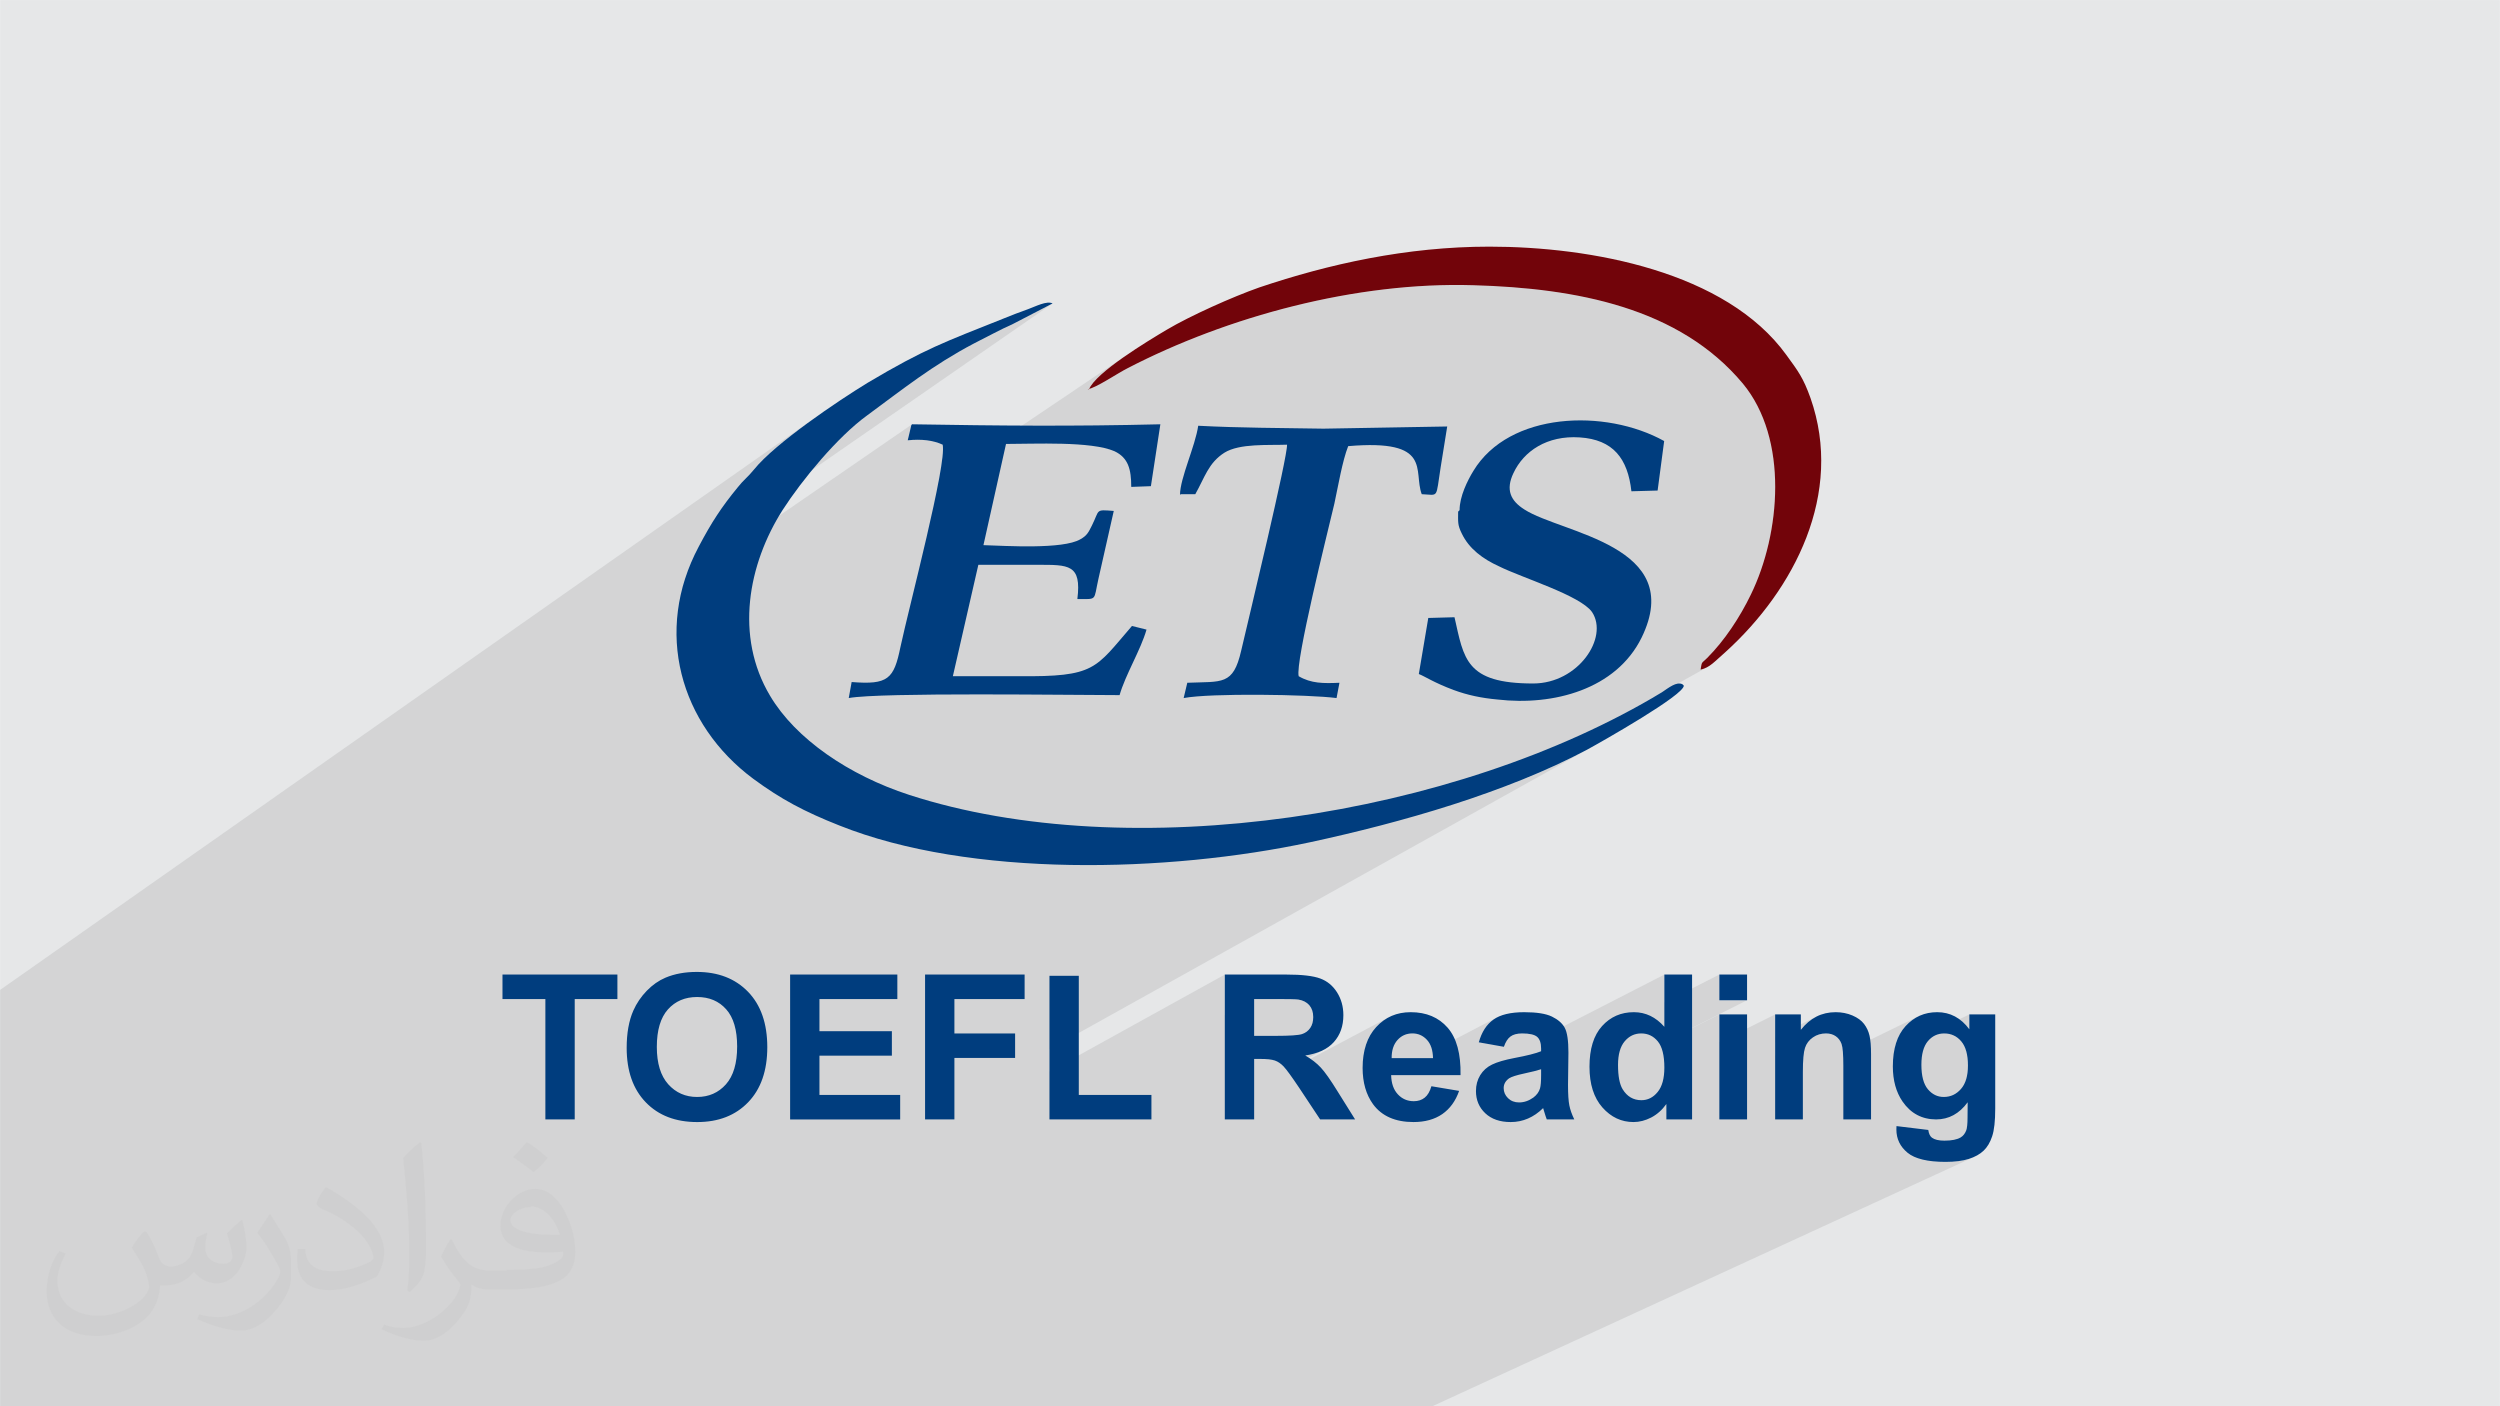
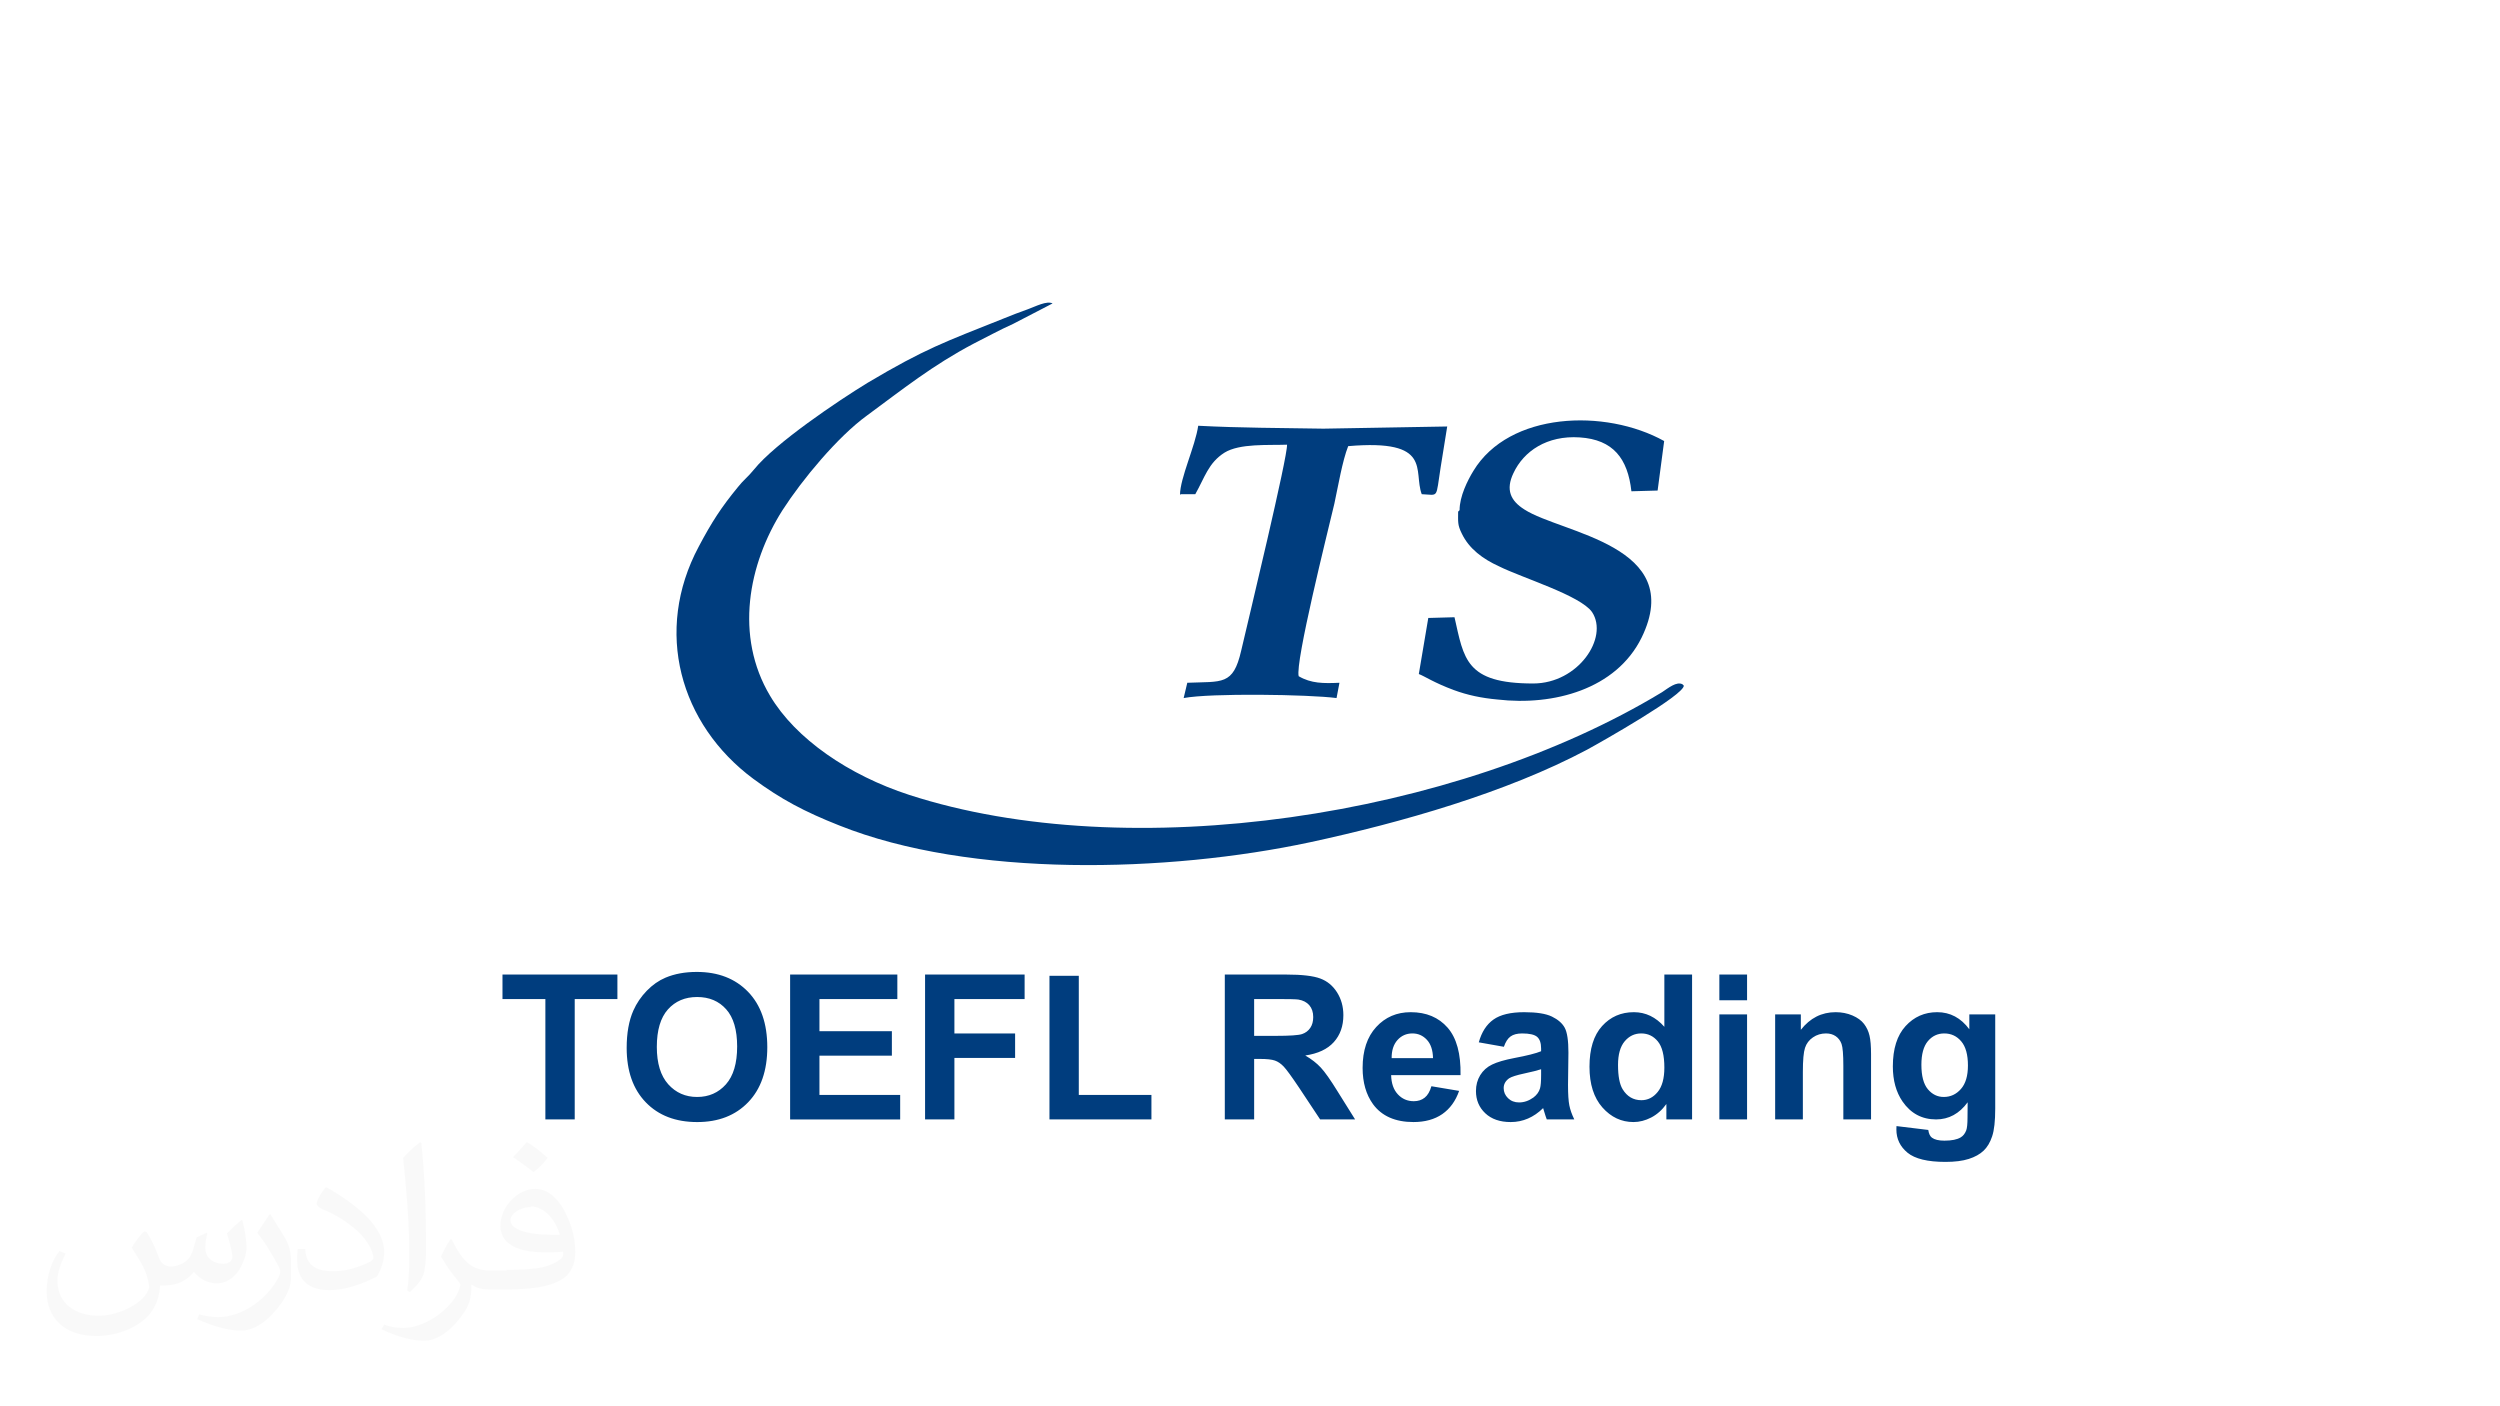
<svg xmlns="http://www.w3.org/2000/svg" xml:space="preserve" width="3.703in" height="2.083in" version="1.1" style="shape-rendering:geometricPrecision; text-rendering:geometricPrecision; image-rendering:optimizeQuality; fill-rule:evenodd; clip-rule:evenodd" viewBox="0 0 3703.33 2083.33">
  <defs>
    <style type="text/css">
   
    .fil3 {fill:#003D7E}
    .fil4 {fill:#72040A}
    .fil0 {fill:#E6E7E8}
    .fil5 {fill:#003D7E;fill-rule:nonzero}
    .fil2 {fill:#373435;fill-opacity:0.031}
    .fil1 {fill:#373435;fill-opacity:0.102}
   
  </style>
  </defs>
  <g id="Layer_x0020_1">
-     <polygon class="fil0" points="-0,0.07 3703.33,0.07 3703.33,2083.26 -0,2083.26 " />
-     <polygon class="fil1" points="2185.93,1180.7 2432.77,1042.54 2446.5,1034.52 2528.53,988.6 2524.1,990.57 2519.16,992.04 2519.84,987.94 2520.37,985.1 2520.91,983.17 2521.59,981.79 2522.57,980.62 2524.02,979.3 2526.06,977.47 2528.87,974.78 2533.68,969.83 2538.42,964.69 2543.06,959.37 2547.62,953.9 2552.09,948.28 2556.45,942.53 2560.71,936.67 2564.87,930.69 2568.9,924.64 2572.82,918.5 2576.62,912.31 2580.29,906.07 2583.82,899.8 2587.22,893.52 2590.47,887.22 2593.58,880.94 2597.63,872.31 2601.48,863.4 2605.13,854.24 2608.56,844.85 2611.76,835.25 2614.73,825.46 2617.46,815.5 2619.94,805.38 2622.16,795.13 2624.11,784.76 2625.79,774.31 2627.18,763.78 2628.28,753.19 2629.07,742.57 2629.55,731.94 2629.71,721.31 2629.55,710.71 2629.04,700.16 2628.2,689.67 2626.99,679.26 2625.43,668.96 2623.48,658.78 2621.17,648.74 2618.46,638.87 2615.35,629.18 2611.83,619.7 2607.9,610.43 2603.55,601.41 2598.76,592.66 2593.53,584.18 2587.85,576.01 2581.72,568.15 2572.75,557.88 2563.45,548.08 2553.84,538.75 2543.91,529.87 2533.69,521.43 2523.17,513.43 2512.37,505.85 2501.31,498.69 2489.99,491.92 2478.43,485.55 2466.63,479.55 2454.59,473.93 2442.35,468.66 2429.9,463.74 2417.26,459.16 2404.43,454.9 2391.43,450.96 2378.26,447.33 2364.94,443.99 2351.48,440.94 2337.88,438.15 2324.17,435.63 2310.34,433.37 2296.42,431.34 2282.4,429.55 2268.3,427.97 2254.14,426.61 2239.91,425.44 2225.64,424.46 2211.33,423.66 2197,423.03 2182.64,422.55 2166.31,422.21 2149.89,422.2 2133.4,422.51 2116.83,423.14 2100.21,424.08 2083.54,425.33 2066.84,426.87 2050.11,428.72 2033.37,430.84 2016.63,433.25 1999.9,435.94 1983.19,438.89 1966.51,442.11 1949.87,445.58 1933.29,449.31 1916.77,453.29 1900.33,457.5 1883.97,461.95 1867.71,466.63 1851.57,471.53 1835.54,476.64 1819.64,481.97 1803.89,487.5 1788.28,493.23 1772.85,499.15 1757.58,505.26 1742.51,511.55 1727.63,518.02 1712.96,524.65 1698.51,531.45 1684.29,538.4 1670.31,545.51 1667.3,547.08 1663.96,548.93 1660.34,551.01 1656.5,553.28 1652.47,555.67 1648.32,558.15 1644.1,560.67 1639.85,563.17 1635.62,565.61 1631.47,567.93 1627.44,570.1 1623.6,572.05 1619.98,573.75 1616.64,575.13 1613.63,576.17 1613.46,576.2 1615.73,571.89 1619.7,566.57 1624.91,560.89 1631.19,554.93 1638.36,548.75 1646.26,542.44 1654.72,536.08 1663.57,529.73 1672.66,523.46 1390.2,713.88 1391.13,708.94 1392.73,699.98 1394.09,691.67 1395.21,684.06 1396.06,677.21 1396.61,671.2 1396.86,666.08 1396.78,661.91 1396.36,658.76 1393.69,657.59 1390.95,656.53 1388.13,655.57 1385.24,654.71 1382.27,653.95 1379.22,653.3 1376.1,652.74 1372.9,652.28 1369.63,651.93 1366.28,651.68 1362.85,651.53 1359.35,651.48 1355.77,651.53 1352.12,651.68 1348.39,651.93 1344.59,652.28 1349.98,629.64 1351.06,628.55 1013.8,860.65 1014.84,857.15 1018.98,845.23 1023.72,833.35 1029.07,821.52 1032.84,814.07 1559.22,449.51 1500.98,479.71 1496.98,481.53 1493.08,483.35 1489.26,485.17 1485.51,486.99 1481.82,488.81 1478.19,490.63 1474.6,492.45 1471.05,494.27 1467.52,496.09 1464.01,497.91 1460.5,499.73 1456.99,501.56 1453.47,503.37 1449.93,505.19 1446.35,507.02 1442.74,508.83 1437.02,511.88 1431.41,514.94 1425.88,518.02 1420.44,521.12 1415.08,524.24 1409.8,527.37 1404.6,530.53 1399.46,533.71 1394.38,536.9 1389.37,540.11 1384.4,543.35 1379.49,546.6 1374.62,549.87 1369.79,553.16 1364.99,556.47 1057.31,770.63 1058.77,768.31 1062.13,763.11 1065.55,757.98 1069.06,752.9 1072.68,747.82 1076.44,742.72 1080.35,737.55 1084.44,732.28 1088.74,726.88 1093.27,721.31 1096.11,717.85 1098.95,714.69 1101.82,711.7 1104.73,708.77 1107.69,705.8 1110.71,702.65 1113.81,699.24 1117,695.43 1120.11,691.72 1123.56,687.88 1127.33,683.93 1131.4,679.87 1135.74,675.71 1140.35,671.47 1145.2,667.16 1150.27,662.78 1155.54,658.35 1160.98,653.88 1166.58,649.38 1172.32,644.86 1178.19,640.33 1184.15,635.8 1190.18,631.29 1196.28,626.8 1202.41,622.34 1208.56,617.93 1214.71,613.58 -0,1466.5 -0,1477.81 -0,1485.76 -0,1506.59 -0,1511.91 -0,1521.17 -0,1527 -0,1529.42 -0,1558.35 -0,1558.64 -0,1574.36 -0,1609 -0,1652 -0,1660.18 -0,1660.49 -0,1661.65 -0,1665.54 -0,1751.35 -0,1784.34 -0,1814.72 -0,1822.94 -0,1825.9 -0,1827.08 -0,1830.66 -0,1833.52 -0,1844.66 -0,1850.14 -0,1869.14 -0,1902.35 -0,1912.61 -0,1915.57 -0,1948.16 -0,1983.76 -0,1988.3 -0,1993.69 -0,1995.83 -0,2007.76 -0,2041.83 -0,2042.19 -0,2051.87 -0,2083.26 16.19,2083.26 99,2083.26 102.95,2083.26 138.29,2083.26 193.34,2083.26 265.59,2083.26 275.35,2083.26 293.64,2083.26 319.01,2083.26 337.39,2083.26 367.1,2083.26 414.01,2083.26 426.8,2083.26 436.99,2083.26 457.5,2083.26 469.83,2083.26 501.16,2083.26 574.22,2083.26 580.82,2083.26 605.57,2083.26 605.62,2083.26 607.56,2083.26 646.85,2083.26 658.28,2083.26 753.04,2083.26 774.17,2083.26 897.03,2083.26 899.65,2083.26 910.75,2083.26 955.64,2083.26 965.81,2083.26 970.67,2083.26 1009.02,2083.26 1034.43,2083.26 1048.31,2083.26 1111.17,2083.26 1117.74,2083.26 1129.83,2083.26 1136.7,2083.26 1149.91,2083.26 1176.11,2083.26 1183.54,2083.26 1193.94,2083.26 1199.42,2083.26 1209.34,2083.26 1219.81,2083.26 1220.93,2083.26 1223.75,2083.26 1254.01,2083.26 1261.06,2083.26 1281.54,2083.26 1287.27,2083.26 1290.07,2083.26 1300.42,2083.26 1332.25,2083.26 1352.09,2083.26 1355.12,2083.26 1365.21,2083.26 1390.82,2083.26 1391.44,2083.26 1405.13,2083.26 1412.93,2083.26 1440.26,2083.26 1463.66,2083.26 1477.11,2083.26 1521.21,2083.26 1522.78,2083.26 1537.33,2083.26 1558.51,2083.26 1572.37,2083.26 1574.94,2083.26 1600.46,2083.26 1634.88,2083.26 1654.17,2083.26 1671.41,2083.26 1708.54,2083.26 1714.94,2083.26 1726.99,2083.26 1746.17,2083.26 1754.98,2083.26 1783.29,2083.26 1837.48,2083.26 1874.61,2083.26 1915.09,2083.26 1927.71,2083.26 1955.11,2083.26 1973,2083.26 2046.85,2083.26 2121.78,2083.26 2926.06,1713.13 2923.06,1714.49 2919.89,1715.74 2916.55,1716.89 2913.01,1717.92 2909.24,1718.82 2905.26,1719.57 2901.04,1720.19 2896.6,1720.67 2891.94,1721.01 2887.05,1721.22 2881.93,1721.28 2877.08,1721.23 2872.4,1721.07 2867.91,1720.8 2863.59,1720.43 2859.46,1719.95 2855.5,1719.37 2851.72,1718.68 2848.13,1717.88 2844.72,1716.98 2841.48,1715.97 2839.57,1715.28 2902.41,1686.11 2904.56,1684.97 2905.87,1684.1 2907.1,1683.11 2908.24,1682 2909.31,1680.76 2910.3,1679.41 2911.2,1677.92 2912.02,1676.31 2912.76,1674.58 2913.2,1673.17 2913.58,1671.48 2913.91,1669.52 2914.17,1667.29 2914.38,1664.79 2914.53,1662.02 2914.62,1658.99 2914.65,1655.69 2914.85,1632.96 2861.47,1658.01 2860.46,1657.93 2856.8,1657.41 2853.24,1656.68 2849.78,1655.75 2846.42,1654.61 2843.16,1653.26 2840.01,1651.71 2836.95,1649.95 2835.85,1649.22 2893.33,1622.12 2896.43,1620.46 2899.39,1618.43 2902.2,1616.04 2904.86,1613.28 2907.3,1610.17 2909.41,1606.7 2911.2,1602.87 2912.66,1598.7 2913.8,1594.17 2914.61,1589.29 2915.09,1584.05 2915.25,1578.46 2915.1,1572.62 2914.63,1567.18 2913.86,1562.12 2912.77,1557.44 2911.37,1553.16 2909.67,1549.27 2907.65,1545.76 2905.31,1542.65 2902.75,1539.91 2900.03,1537.53 2897.14,1535.52 2896.15,1535 2917.35,1524.81 2917.35,1502.78 2806.02,1556.53 2806.7,1553.09 2807.66,1549.14 2808.77,1545.33 2810.02,1541.68 2811.41,1538.17 2812.96,1534.8 2814.65,1531.57 2816.49,1528.49 2818.47,1525.56 2820.61,1522.76 2822.88,1520.11 2825.27,1517.62 2827.73,1515.28 2830.26,1513.11 2832.87,1511.09 2835.54,1509.24 2838.3,1507.55 2841.11,1506.02 2730.11,1560 2730,1558.35 2729.63,1554.56 2729.17,1551.33 2728.64,1548.66 2728.02,1546.54 2727.3,1544.74 2726.48,1543.05 2725.56,1541.46 2724.53,1539.97 2723.4,1538.59 2722.17,1537.31 2720.82,1536.13 2719.38,1535.06 2717.84,1534.09 2716.23,1533.26 2714.55,1532.55 2712.79,1531.98 2710.95,1531.53 2709.04,1531.21 2707.06,1531.02 2704.99,1530.96 2702.33,1531.05 2699.74,1531.32 2697.22,1531.78 2694.76,1532.42 2692.38,1533.24 2690.07,1534.24 2629.67,1563.91 2629.67,1544.39 2667.72,1525.61 2670.32,1522.45 2673,1519.48 2675.77,1516.73 2678.61,1514.17 2681.54,1511.83 2684.55,1509.69 2687.64,1507.74 2690.82,1506.01 2629.67,1536.23 2629.67,1502.78 2546.98,1543.94 2546.98,1502.78 2458.74,1547.11 2458.59,1546.83 2588.05,1481.8 2546.98,1481.8 2546.98,1443.73 2465.51,1485.19 2465.51,1443.73 2279.68,1539.14 2279.64,1539.06 2278.45,1537.45 2277.08,1536.05 2275.44,1534.86 2273.48,1533.82 2271.19,1532.94 2268.58,1532.23 2265.65,1531.67 2262.39,1531.28 2258.81,1531.04 2254.9,1530.96 2252.22,1531.02 2249.7,1531.23 2247.33,1531.57 2245.12,1532.05 2243.05,1532.67 2241.14,1533.42 2239.38,1534.31 2212.74,1548.07 2190.61,1544.15 2192.33,1538.63 2194.33,1533.5 2196.61,1528.72 2199.19,1524.32 2202.04,1520.3 2205.17,1516.63 2208.59,1513.35 2212.29,1510.43 2214.27,1509.1 2216.37,1507.86 2218.58,1506.7 2121.69,1557.15 2121.32,1555.3 2120.31,1551.76 2119.03,1548.48 2117.49,1545.48 2115.69,1542.76 2113.63,1540.3 2111.38,1538.1 2109.01,1536.2 2106.53,1534.6 2103.92,1533.28 2101.2,1532.26 2098.35,1531.54 2095.39,1531.1 2092.3,1530.96 2089.02,1531.11 2085.88,1531.57 2082.89,1532.35 2080.05,1533.43 2077.35,1534.81 2019.6,1565.18 2019.78,1563.72 2020.49,1559.47 2021.36,1555.36 2022.39,1551.37 2023.57,1547.52 2024.91,1543.8 2026.41,1540.2 2028.06,1536.74 2029.88,1533.41 2031.85,1530.22 2033.98,1527.15 2036.26,1524.22 2038.7,1521.41 2041.26,1518.76 2043.91,1516.27 2046.64,1513.96 2049.45,1511.81 2052.35,1509.84 2055.33,1508.04 1907.07,1586.67 1905.49,1584.62 1963.27,1553.95 1958.2,1556.61 1952.7,1558.91 1946.75,1560.84 1940.37,1562.41 1933.54,1563.63 1901.94,1580.42 1901.57,1580.02 1900.03,1578.46 1898.45,1577.04 1896.86,1575.73 1895.24,1574.55 1893.6,1573.5 1891.93,1572.58 1890.25,1571.78 1888.54,1571.12 1886.67,1570.56 1884.55,1570.07 1882.19,1569.66 1879.57,1569.32 1876.71,1569.06 1873.59,1568.87 1870.22,1568.76 1866.6,1568.72 1860.78,1568.72 1932.46,1530.35 1934.13,1529.39 1935.71,1528.31 1937.18,1527.12 1938.54,1525.8 1939.79,1524.37 1940.93,1522.81 1941.97,1521.15 1942.87,1519.39 1943.62,1517.52 1944.24,1515.55 1944.72,1513.48 1945.06,1511.31 1945.27,1509.04 1945.33,1506.68 1945.24,1504.03 1944.97,1501.51 1944.52,1499.13 1943.88,1496.88 1943.06,1494.76 1942.07,1492.76 1940.89,1490.89 1939.54,1489.14 1938.02,1487.56 1936.35,1486.12 1934.54,1484.84 1932.57,1483.71 1930.46,1482.74 1928.21,1481.92 1925.81,1481.26 1923.26,1480.75 1921.6,1480.58 1919.28,1480.43 1916.31,1480.3 1912.69,1480.19 1908.41,1480.11 1903.47,1480.05 1897.88,1480.02 1891.63,1480 1857.81,1480 1814.35,1503.74 1814.35,1443.73 1554.59,1587.43 1554.59,1554.45 2356.43,1107.64 2353.41,1109.31 2350.91,1110.68 2339.58,1116.59 2328.06,1122.39 2316.35,1128.07 2304.45,1133.64 2292.4,1139.1 2280.18,1144.46 2267.82,1149.7 2255.32,1154.83 2242.69,1159.86 2229.95,1164.78 2217.11,1169.6 2204.16,1174.31 2191.13,1178.91 " />
    <path class="fil2" d="M217.02 1825.24c7,11 12,21 16,32 3,7 5,19 21,19 5,0 11,-2 17,-5 7,-4 11,-9 14,-17l6 -21 15 -7 1 1c-2,8 -3,15 -3,21 0,18 15,24 27,24 7,0 13,-4 13,-10 0,-8 -4,-22 -8,-35 7,-7 14,-14 22,-20l1 1c4,15 6,30 6,40 0,10 -4,20 -8,28 -7,14 -20,25 -36,25 -12,0 -25,-6 -34,-17l0 0c-9,11 -22,20 -43,20l-7 0c-1,14 -4,24 -9,33 -13,25 -50,42 -85.01,42 -49,0 -74.01,-28 -74.01,-66 0,-23 7,-45 19,-60l9 4c-7,14 -12,27 -12,40 0,35 28,52 61,52 30,0 69.01,-19 75.01,-42 -3,-25 -12,-36 -26,-59 4,-7 10,-15 17,-23l1 0 0 0 0 0 1 -1 3.02 0.99zm564.05 -133.01c10,6 20,14 30,23 -6,8 -12,15 -21,21 -10,-8 -20,-15 -30,-22 7,-8 14,-15 20,-22l0 0 0 0 0 0 1 -0zm5 96.01c-17,0 -30,11 -30,19 0,17 33,23 73.01,22 -5,-20 -22,-42 -43,-42l0 0 0 1zm-37 93.01c22,0 41,-1 55,-4 16,-4 30,-12 30,-18 0,-2 0,-3 0,-5 -9,1 -19,1 -28,1 -29,0 -52,-7 -61,-23 -2,-5 -4,-10 -4,-15 0,-16 7,-31 19,-42 10,-9 21,-14 33,-14 20,0 37,17 48,43 6,14 11,30 11,51 0,14 -4,25 -12,34 -16,15 -45,21 -90.01,21l-20 0 0 0 -5 0c-11,0 -19,-2 -26,-7l-1 0c0,3 0,5 0,7 0,10 -3,23 -10,33 -20,30 -42,43 -60,43 -19,0 -42,-7 -63,-17l4 -7c7,3 16,5 29,5 34,0 78.01,-33 84.01,-64 -1,-3 -4,-6 -7,-10 -10,-12 -16,-22 -22,-32 5,-10 9,-18 14,-25l2 0c15,30 28,46 57,46l5 0 0 0 21 0 0 0 0 0 -1 0 -2 -1zm-146.01 31c2,-13 3,-29 3,-43l0 -21c0,-39 -5,-96.01 -9,-133.01 7,-8 17,-17 25,-23l2 1c5,47 7,101.01 7,151.01 0,13 0,26 -2,35 -1,12 -7,21 -22,35l-3 -2 0 0 0 0 0 0 -1 0zm-151.02 -62.01c1,19 10,33 41,33 20,0 36,-5 55,-14 3,-2 5,-4 5,-5 0,-11 -9,-27 -24,-41 -15,-13 -33,-25 -52,-32 -6,-3 -8,-6 -8,-8 0,-5 7,-17 13,-24l2 0c20,11 43,27 60,44 15,16 25,33 25,51 0,13 -4,26 -11,37 -22,11 -46,20 -70.01,20 -29,0 -48,-13 -48,-45 0,-4 0,-9 1,-16l10 0 0 0 0 0 0 0 1 0zm-52 -52l18 29c7,11 13,22 13,41l0 24c0,19 -12,39 -32,59 -15,14 -29,20 -42,20 -19,0 -40,-6 -65,-17l3 -7c8,2 17,4 28,4 35,0 72.01,-26 89.01,-58 2,-4 3,-7 3,-9 0,-4 -2,-8 -4,-11 -9,-17 -19,-33 -30,-47 6,-9 12,-18 18,-27l2 0 0 0 0 0 0 0 -1 -1z" />
    <g id="_2920592658016">
      <g>
        <path class="fil3" d="M2492.2 1013.62c-8.63,-4.31 -20.49,5.39 -30.2,11.86 -306.31,185.52 -789.52,257.78 -1115.25,152.08 -89.52,-29.12 -168.26,-83.05 -206.01,-146.69 -52.85,-88.44 -32.36,-195.22 18.33,-275.04 29.12,-45.3 81.97,-108.93 125.11,-140.21 52.85,-38.83 97.07,-74.43 158.55,-106.78 19.41,-9.71 36.67,-19.41 58.24,-29.13l58.24 -30.2c-8.63,-4.31 -24.81,4.31 -36.67,8.63 -11.86,4.31 -23.72,8.63 -36.67,14.02 -86.29,34.52 -115.41,44.22 -200.62,94.91 -44.22,26.97 -136.98,89.52 -168.26,128.35 -8.63,10.78 -16.18,16.18 -23.73,25.89 -24.81,30.2 -38.83,51.77 -58.24,88.44 -66.87,125.12 -28.05,263.18 80.89,344.07 40.99,30.2 75.5,48.54 127.28,69.03 194.14,77.66 486.44,70.11 697.84,24.81 134.83,-29.12 290.14,-73.35 409.87,-136.98 23.72,-12.94 143.45,-80.89 143.45,-94.92l-2.16 -2.15z" />
-         <path class="fil3" d="M1349.98 629.64l-5.39 22.65c20.49,-2.15 37.75,0 51.77,6.47 6.47,28.04 -49.61,239.44 -62.56,299.85 -9.7,47.46 -18.33,56.08 -72.26,51.77l-4.31 23.72c47.46,-8.63 333.28,-4.31 401.23,-4.31 8.63,-30.2 31.28,-66.87 39.91,-97.07l-21.57 -5.39c-55.01,63.63 -53.93,75.5 -168.26,74.42l-97.07 0 37.75 -165.02 87.37 0c46.38,0 65.79,-1.08 59.32,50.69 30.2,0 23.73,3.24 31.28,-30.2l22.65 -100.31c-28.04,-2.15 -20.49,-2.15 -32.36,21.57 -5.39,10.78 -7.55,15.1 -17.26,20.49 -25.89,15.1 -110.02,9.7 -143.45,8.63l33.44 -149.92c42.07,0 126.2,-4.31 160.71,10.78 20.49,9.71 24.81,26.97 24.81,52.85l29.12 -1.08 14.02 -91.68c-131.59,3.24 -238.37,2.16 -367.8,0l-1.08 1.09z" />
        <path class="fil3" d="M2160 757.99c0,15.1 -1.08,19.41 5.39,32.36 10.79,22.65 31.28,37.75 55.01,48.54 34.52,17.26 120.8,43.14 138.06,67.95 24.81,37.75 -20.49,105.7 -87.37,105.7 -100.31,0 -102.46,-36.67 -116.48,-98.15l-38.83 1.08 -14.02 83.06c8.63,3.23 22.65,12.94 51.77,23.72 20.49,7.55 40.99,11.86 64.71,14.02 83.06,9.71 175.81,-15.1 213.56,-91.68 66.87,-136.98 -118.64,-154.24 -173.65,-189.83 -20.49,-12.94 -28.04,-29.13 -16.18,-53.93 15.1,-32.36 49.61,-56.09 98.15,-52.85 49.61,3.24 71.19,31.28 76.58,79.81l38.83 -1.08 9.7 -73.35c-87.37,-48.54 -229.74,-43.14 -282.59,44.22 -8.63,14.02 -20.49,37.75 -20.49,58.24l-2.16 2.16z" />
        <path class="fil3" d="M1749.05 732.11l21.57 0c14.02,-24.81 19.41,-46.38 43.15,-61.48 22.65,-14.02 64.71,-10.78 92.76,-11.86 1.08,17.26 -56.08,254.54 -67.95,305.24 -11.86,51.77 -28.04,45.3 -79.81,47.46l-5.39 22.65c39.91,-7.55 185.52,-5.39 226.5,0l4.31 -22.65c-23.73,1.08 -42.07,1.08 -60.4,-9.71 -5.39,-20.49 42.07,-210.32 52.85,-255.62 5.39,-24.81 11.87,-63.63 20.49,-85.21 126.2,-10.78 96,36.67 108.94,71.19 25.89,1.08 20.49,7.55 28.04,-39.91 3.24,-20.49 6.47,-40.98 9.71,-60.4l-183.36 3.23c-62.56,-1.07 -124.04,-1.07 -185.52,-4.31 -4.31,30.2 -26.97,77.66 -26.97,102.46l1.08 -1.08z" />
-         <path class="fil4" d="M1610.99 576.79c12.94,-2.16 44.22,-23.73 59.32,-31.28 147.76,-76.58 338.67,-128.35 512.33,-122.96 153.16,4.31 305.24,33.44 399.07,145.61 67.95,81.98 56.09,222.19 11.87,312.79 -16.18,33.44 -38.83,67.95 -64.72,93.84 -8.63,8.63 -7.55,4.31 -9.7,17.26 14.02,-3.24 20.49,-11.86 36.67,-25.89 102.46,-92.76 175.81,-235.13 126.2,-376.43 -10.79,-30.2 -18.33,-39.91 -35.59,-63.63 -89.52,-124.04 -290.14,-160.71 -440.06,-160.71 -122.96,0 -238.37,25.89 -340.83,60.4 -39.91,14.02 -102.46,42.07 -136.98,62.56 -29.13,17.26 -105.7,63.63 -115.41,88.44l-2.16 0z" />
      </g>
      <path class="fil5" d="M807.81 1658.35l0 -178.34 -63.54 0 0 -36.27 170.25 0 0 36.27 -63.24 0 0 178.34 -43.46 0zm120.44 -106.01c0,-21.88 3.3,-40.26 9.84,-55.15 4.84,-10.94 11.54,-20.78 19.98,-29.47 8.44,-8.69 17.69,-15.14 27.73,-19.38 13.39,-5.65 28.82,-8.49 46.31,-8.49 31.67,0 56.95,9.84 75.98,29.47 18.98,19.68 28.47,47.01 28.47,82.03 0,34.72 -9.44,61.89 -28.28,81.48 -18.83,19.63 -44.06,29.43 -75.58,29.43 -31.92,0 -57.35,-9.74 -76.18,-29.28 -18.83,-19.48 -28.28,-46.36 -28.28,-80.63zm44.66 -1.44c0,24.33 5.65,42.76 16.89,55.35 11.24,12.54 25.52,18.83 42.81,18.83 17.33,0 31.52,-6.24 42.66,-18.69 11.09,-12.48 16.63,-31.17 16.63,-56.09 0,-24.63 -5.4,-43.01 -16.24,-55.1 -10.79,-12.14 -25.13,-18.19 -43.06,-18.19 -17.89,0 -32.32,6.15 -43.26,18.38 -10.94,12.29 -16.43,30.78 -16.43,55.5zm197.47 107.45l0 -214.61 158.85 0 0 36.27 -115.4 0 0 47.66 107.3 0 0 36.27 -107.3 0 0 58.15 119.59 0 0 36.27 -163.05 0zm199.92 0l0 -214.61 147.47 0 0 36.27 -104.01 0 0 50.96 89.92 0 0 36.26 -89.92 0 0 91.12 -43.46 0zm184.28 0l0 -212.81 43.46 0 0 176.54 107.6 0 0 36.27 -151.07 0zm259.76 0l0 -214.61 91.27 0c22.93,0 39.61,1.95 50,5.8 10.44,3.85 18.74,10.69 24.98,20.54 6.24,9.89 9.39,21.13 9.39,33.81 0,16.14 -4.7,29.43 -14.14,39.92 -9.44,10.49 -23.53,17.08 -42.31,19.83 9.34,5.44 17.04,11.44 23.08,17.98 6.09,6.54 14.29,18.19 24.58,34.87l26.17 41.86 -51.8 0 -31.07 -46.86c-11.14,-16.63 -18.79,-27.13 -22.93,-31.47 -4.1,-4.3 -8.44,-7.3 -13.04,-8.89 -4.65,-1.6 -11.94,-2.39 -21.93,-2.39l-8.79 0 0 89.62 -43.46 0zm43.46 -123.79l32.07 0c20.78,0 33.72,-0.9 38.91,-2.65 5.15,-1.75 9.24,-4.8 12.14,-9.09 2.95,-4.29 4.39,-9.69 4.39,-16.13 0,-7.24 -1.94,-13.04 -5.8,-17.54 -3.84,-4.44 -9.29,-7.24 -16.28,-8.39 -3.55,-0.5 -14.09,-0.75 -31.62,-0.75l-33.82 0 0 54.56zm262.61 74.63l41.06 6.89c-5.24,15.04 -13.59,26.48 -24.93,34.37 -11.39,7.85 -25.63,11.8 -42.66,11.8 -27.02,0 -47.06,-8.85 -59.99,-26.53 -10.24,-14.19 -15.39,-32.07 -15.39,-53.7 0,-25.78 6.74,-46 20.18,-60.59 13.44,-14.63 30.47,-21.93 51.06,-21.93 23.08,0 41.31,7.64 54.7,22.93 13.33,15.28 19.73,38.71 19.13,70.28l-102.81 0c0.3,12.19 3.59,21.68 9.94,28.47 6.3,6.8 14.19,10.19 23.58,10.19 6.44,0 11.84,-1.75 16.19,-5.25 4.4,-3.49 7.69,-9.14 9.94,-16.93zm2.4 -41.66c-0.3,-11.94 -3.35,-21.03 -9.19,-27.23 -5.84,-6.24 -12.94,-9.34 -21.33,-9.34 -8.94,0 -16.34,3.3 -22.19,9.84 -5.84,6.55 -8.69,15.49 -8.59,26.73l61.3 0zm104.96 -16.78l-37.17 -6.59c4.2,-15.19 11.44,-26.43 21.69,-33.72 10.24,-7.29 25.47,-10.94 45.65,-10.94 18.33,0 32.02,2.15 41.01,6.5 8.94,4.35 15.29,9.84 18.94,16.54 3.65,6.69 5.5,18.93 5.5,36.81l-0.6 47.96c0,13.64 0.65,23.73 1.95,30.22 1.3,6.49 3.74,13.44 7.34,20.83l-40.76 0c-1.05,-2.7 -2.4,-6.7 -3.94,-11.99 -0.65,-2.44 -1.15,-4.05 -1.45,-4.79 -6.99,6.89 -14.49,12.04 -22.48,15.48 -7.99,3.44 -16.48,5.2 -25.52,5.2 -15.94,0 -28.53,-4.35 -37.72,-13.04 -9.19,-8.65 -13.79,-19.63 -13.79,-32.93 0,-8.74 2.1,-16.58 6.29,-23.48 4.2,-6.84 10.04,-12.14 17.63,-15.78 7.54,-3.65 18.43,-6.84 32.67,-9.59 19.18,-3.6 32.52,-7 39.91,-10.09l0 -4.15c0,-7.99 -1.95,-13.69 -5.85,-17.13 -3.94,-3.4 -11.34,-5.09 -22.18,-5.09 -7.34,0 -13.04,1.45 -17.13,4.39 -4.15,2.9 -7.44,8.04 -9.99,15.39zm55.15 33.27c-5.25,1.75 -13.59,3.85 -25.03,6.3 -11.39,2.44 -18.89,4.84 -22.38,7.14 -5.35,3.85 -8.04,8.65 -8.04,14.49 0,5.8 2.15,10.74 6.45,14.94 4.29,4.19 9.74,6.3 16.38,6.3 7.39,0 14.48,-2.45 21.23,-7.3 4.95,-3.75 8.25,-8.24 9.79,-13.64 1.06,-3.5 1.6,-10.19 1.6,-20.03l0 -8.19zm223.65 74.33l-38.07 0 0 -22.83c-6.35,8.89 -13.89,15.54 -22.53,20.03 -8.64,4.45 -17.39,6.7 -26.18,6.7 -17.93,0 -33.27,-7.2 -46.06,-21.63 -12.74,-14.44 -19.14,-34.52 -19.14,-60.35 0,-26.37 6.2,-46.46 18.64,-60.2 12.44,-13.73 28.12,-20.58 47.11,-20.58 17.38,0 32.47,7.24 45.16,21.68l0 -77.43 41.07 0 0 214.61zm-109.7 -80.78c0,16.63 2.3,28.67 6.85,36.12 6.64,10.79 15.89,16.19 27.77,16.19 9.44,0 17.48,-4.04 24.08,-12.14 6.65,-8.09 9.94,-20.13 9.94,-36.22 0,-17.94 -3.2,-30.83 -9.64,-38.72 -6.45,-7.89 -14.64,-11.84 -24.68,-11.84 -9.74,0 -17.88,3.89 -24.48,11.69 -6.54,7.79 -9.84,19.43 -9.84,34.92zm150.11 -95.76l0 -38.07 41.06 0 0 38.07 -41.06 0zm0 176.54l0 -155.56 41.06 0 0 155.56 -41.06 0zm224.74 0l-41.06 0 0 -79.28c0,-16.79 -0.9,-27.63 -2.65,-32.52 -1.8,-4.94 -4.65,-8.74 -8.65,-11.48 -4,-2.75 -8.79,-4.1 -14.39,-4.1 -7.19,0 -13.64,1.95 -19.33,5.85 -5.74,3.89 -9.64,9.09 -11.74,15.48 -2.15,6.44 -3.2,18.33 -3.2,35.72l0 70.34 -41.06 0 0 -155.56 38.06 0 0 22.83c13.64,-17.43 30.78,-26.13 51.51,-26.13 9.09,0 17.43,1.65 24.98,4.89 7.59,3.3 13.29,7.44 17.13,12.49 3.89,5.09 6.59,10.84 8.09,17.28 1.55,6.44 2.3,15.63 2.3,27.63l0 96.56zm37.71 9.89l47.06 5.7c0.8,5.54 2.6,9.34 5.39,11.44 3.95,2.95 10.09,4.44 18.48,4.44 10.74,0 18.78,-1.6 24.18,-4.85 3.59,-2.15 6.34,-5.59 8.19,-10.39 1.25,-3.39 1.9,-9.74 1.9,-18.88l0.2 -22.73c-12.39,16.93 -27.97,25.38 -46.76,25.38 -20.88,0 -37.47,-8.85 -49.66,-26.48 -9.59,-13.94 -14.39,-31.32 -14.39,-52.06 0,-26.07 6.3,-45.96 18.83,-59.7 12.54,-13.74 28.17,-20.63 46.86,-20.63 19.23,0 35.12,8.44 47.6,25.33l0 -22.03 38.37 0 0 139.47c0,18.33 -1.5,32.07 -4.55,41.11 -3,9.09 -7.24,16.19 -12.74,21.38 -5.44,5.15 -12.74,9.24 -21.88,12.14 -9.15,2.95 -20.68,4.4 -34.62,4.4 -26.38,0 -45.06,-4.55 -56.1,-13.59 -11.04,-9.09 -16.54,-20.53 -16.54,-34.47 0,-1.35 0.05,-3.05 0.15,-5zm36.87 -90.82c0,16.49 3.2,28.52 9.55,36.17 6.39,7.65 14.28,11.49 23.63,11.49 9.99,0 18.48,-3.95 25.38,-11.79 6.94,-7.85 10.39,-19.44 10.39,-34.82 0,-16.08 -3.3,-28.02 -9.94,-35.81 -6.59,-7.8 -14.99,-11.69 -25.13,-11.69 -9.84,0 -17.93,3.85 -24.33,11.49 -6.35,7.64 -9.55,19.28 -9.55,34.97z" />
    </g>
  </g>
</svg>